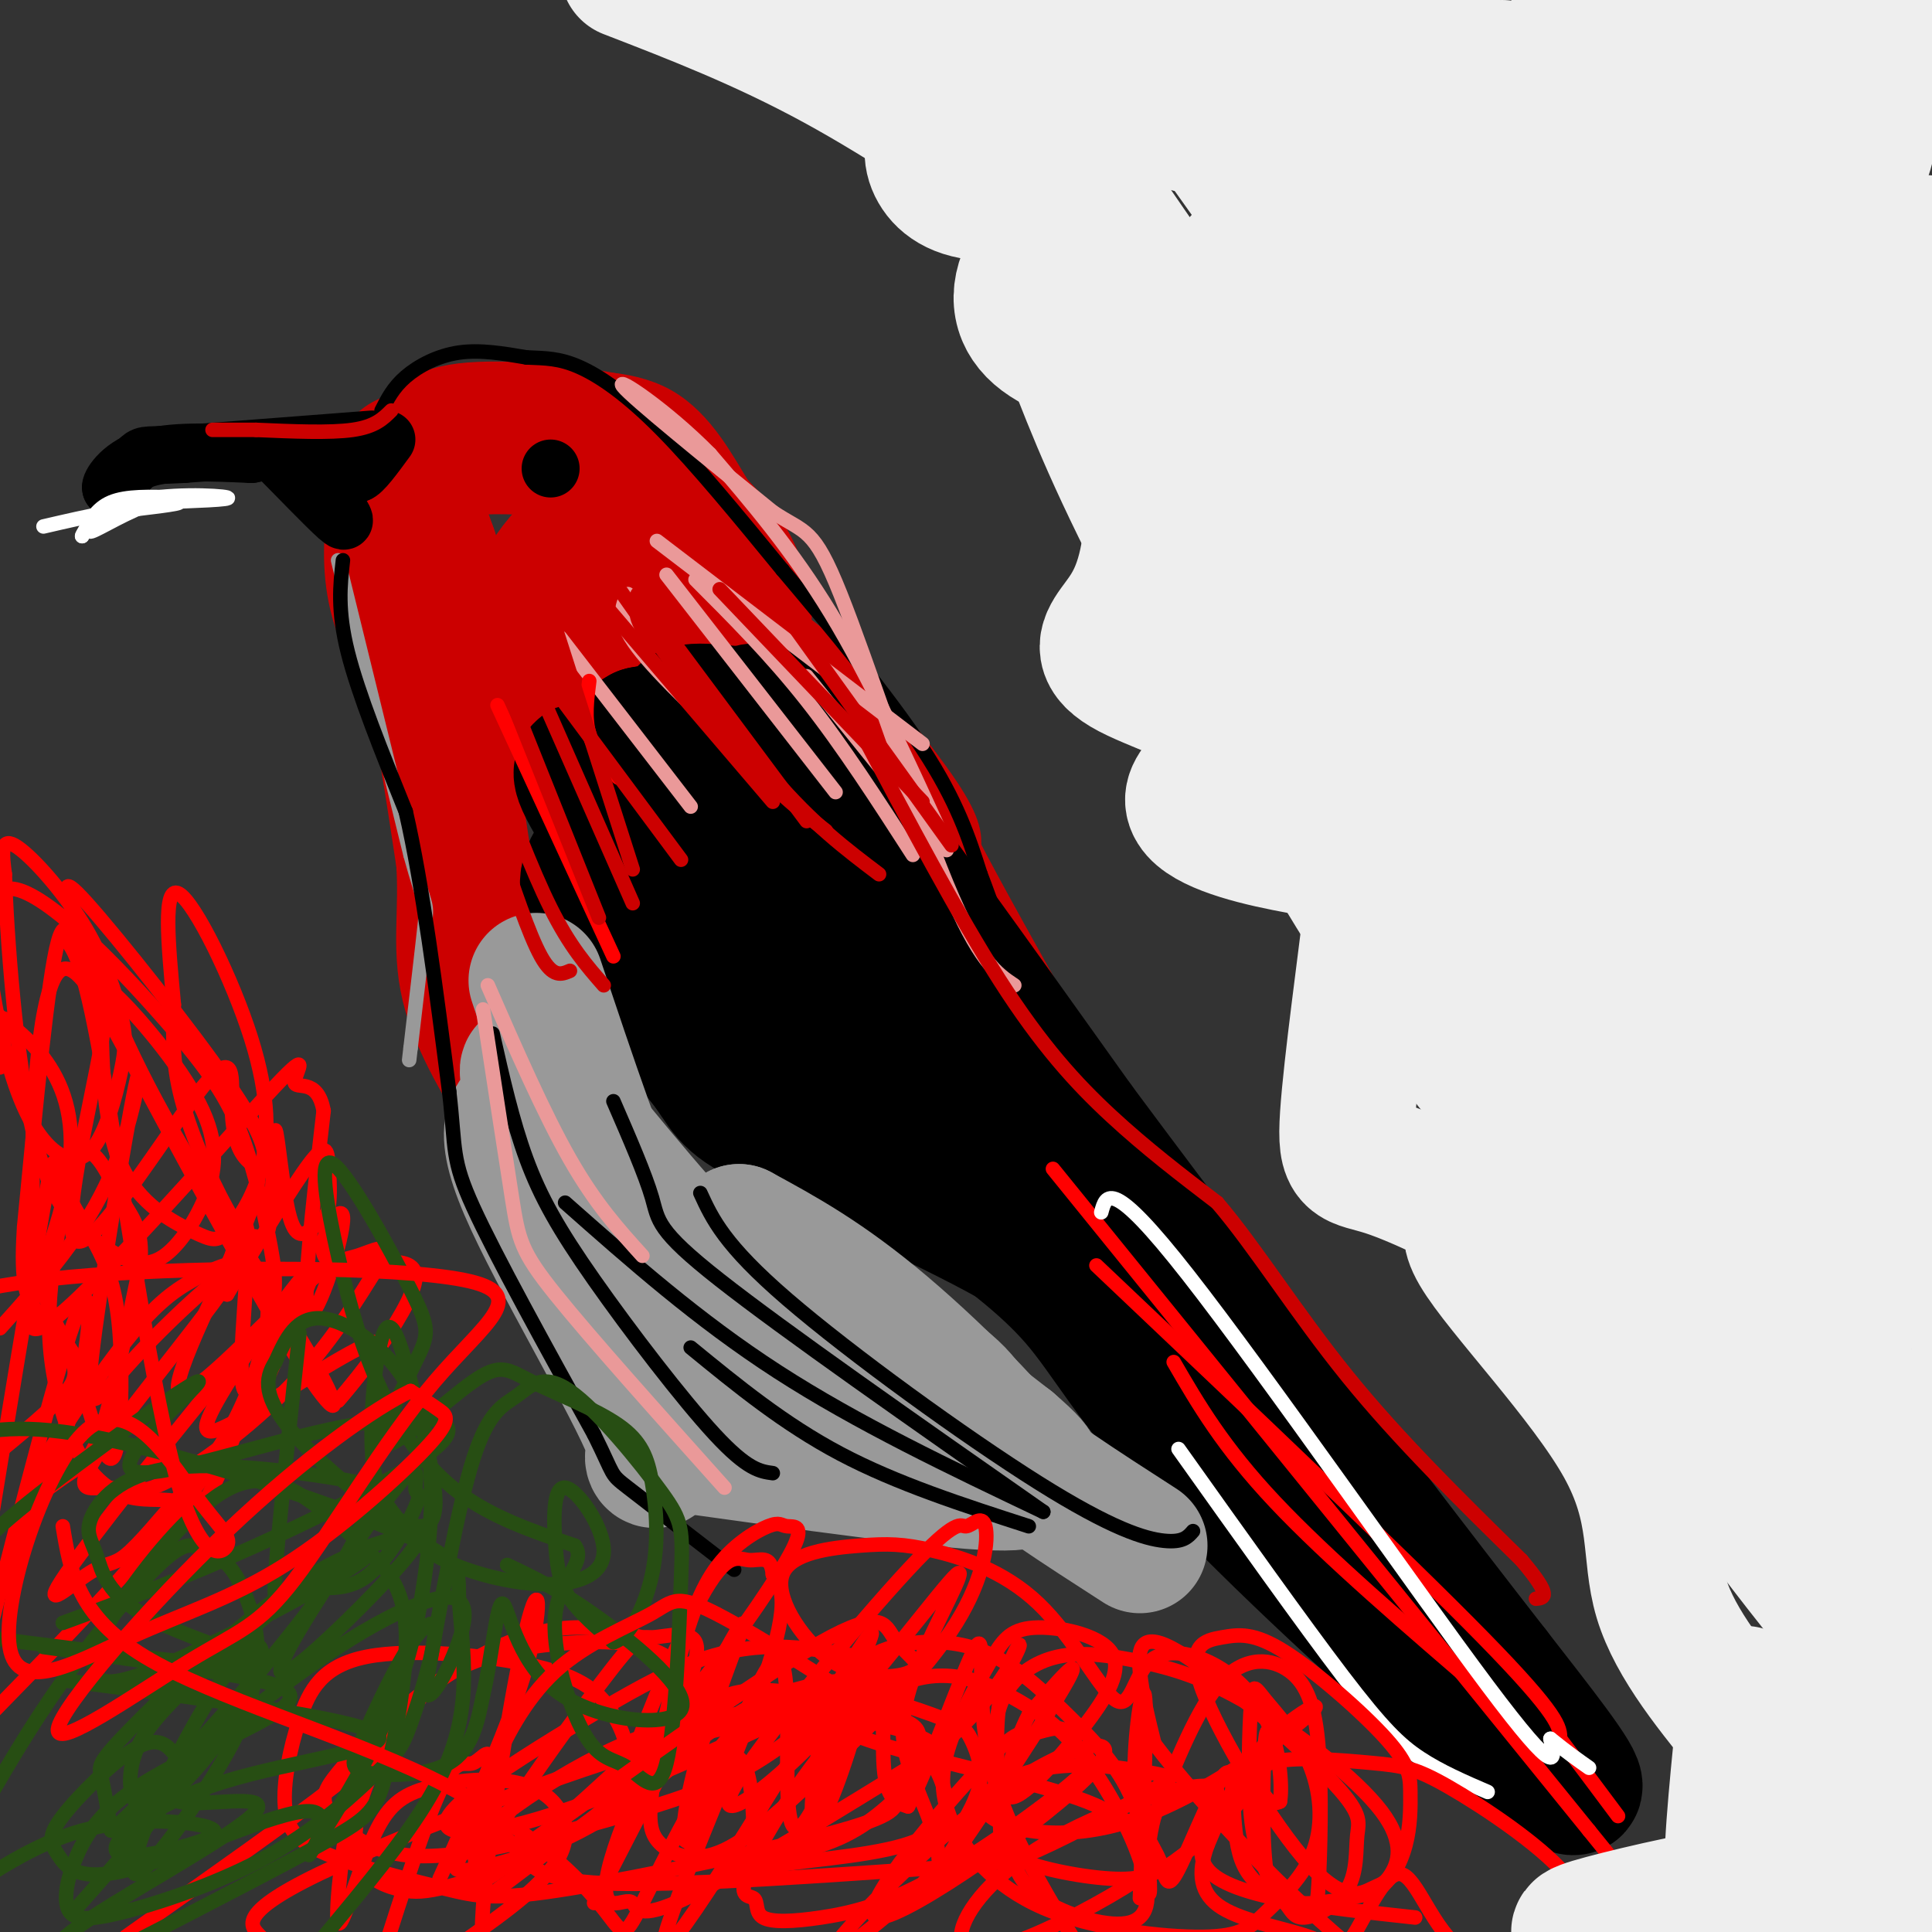
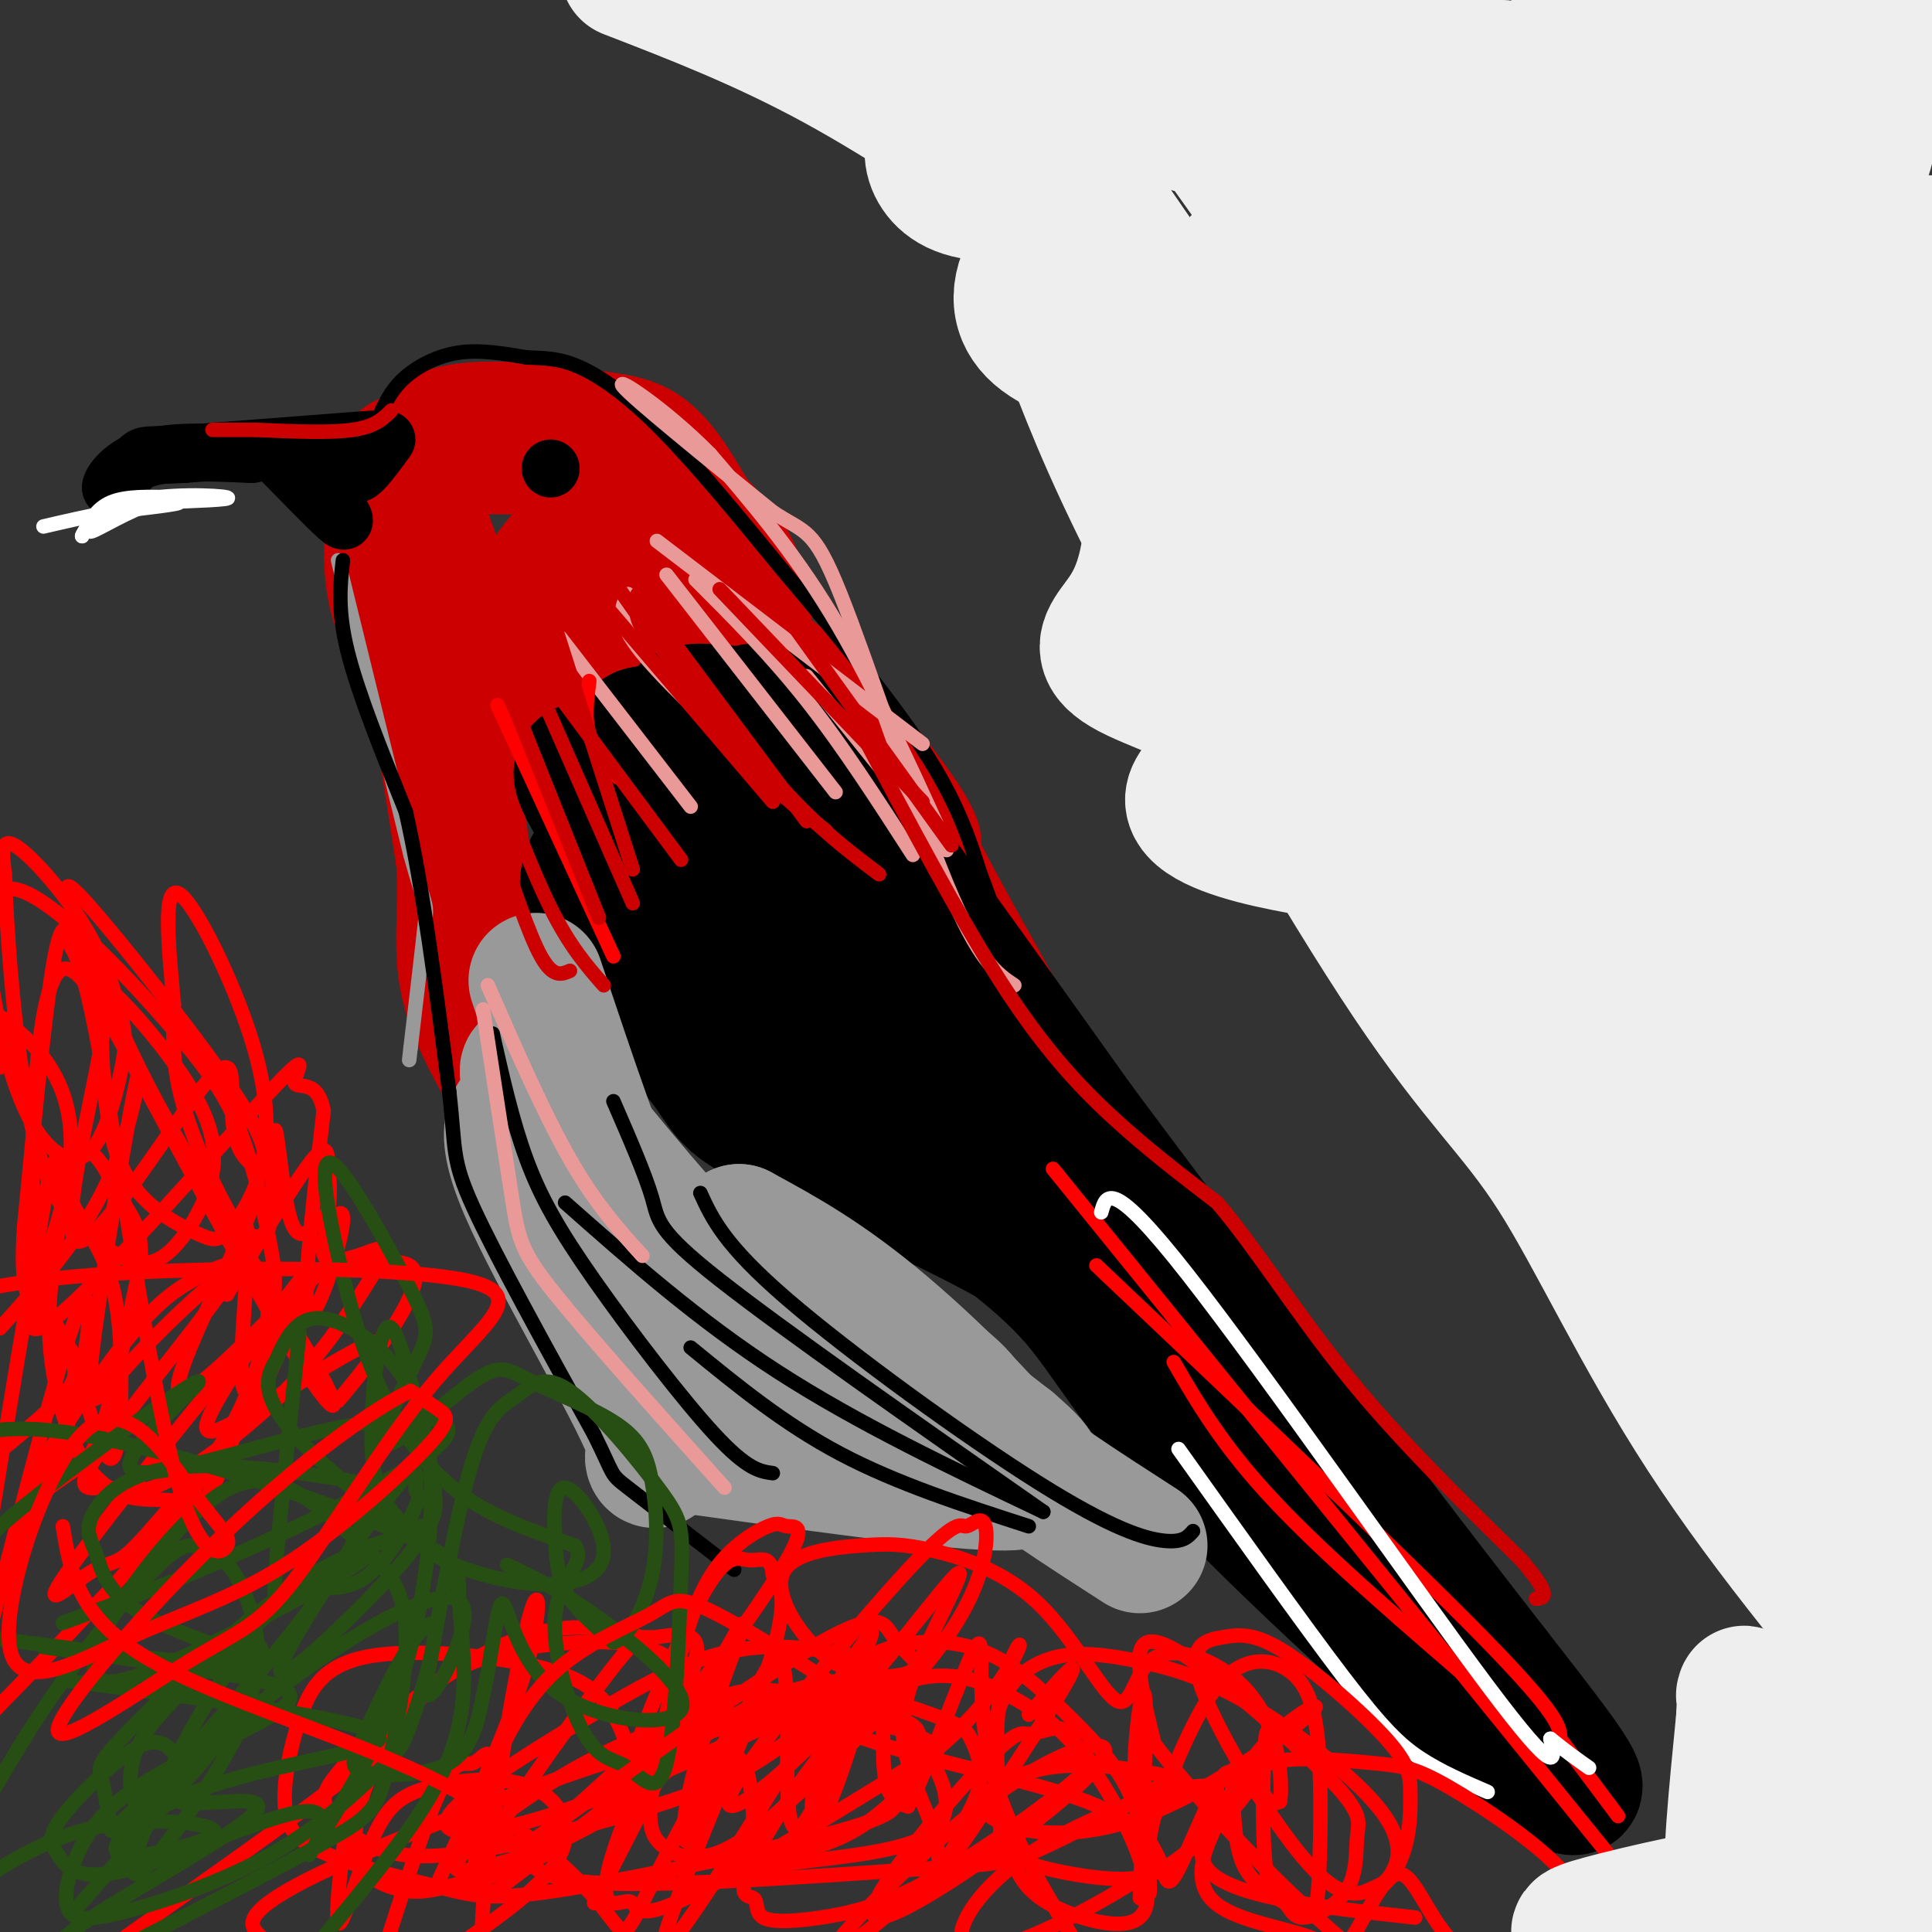
<svg xmlns="http://www.w3.org/2000/svg" viewBox="0 0 400 400" version="1.1">
  <rect x="0" y="0" width="400" height="400" fill="#333333" stroke="none" />
  <g fill="none" stroke="#cc0000" stroke-width="28" stroke-linecap="round" stroke-linejoin="round">
    <path d="M103,143c-1.333,0.417 -2.667,0.833 -5,-4c-2.333,-4.833 -5.667,-14.917 -9,-25" />
    <path d="M89,114c-2.333,-6.500 -3.667,-10.250 -5,-14" />
    <path d="M84,100c0.733,-3.733 5.067,-6.067 11,-7c5.933,-0.933 13.467,-0.467 21,0" />
    <path d="M116,93c9.000,5.167 21.000,18.083 33,31" />
    <path d="M149,124c1.313,1.153 -11.906,-11.464 -21,-13c-9.094,-1.536 -14.064,8.010 -17,13c-2.936,4.990 -3.839,5.426 3,5c6.839,-0.426 21.419,-1.713 36,-3" />
    <path d="M150,126c-2.381,0.202 -26.333,2.208 -36,5c-9.667,2.792 -5.048,6.369 -2,6c3.048,-0.369 4.524,-4.685 6,-9" />
    <path d="M118,128c2.673,-3.708 6.356,-8.478 10,-9c3.644,-0.522 7.250,3.206 9,0c1.750,-3.206 1.643,-13.344 0,-19c-1.643,-5.656 -4.821,-6.828 -8,-8" />
    <path d="M129,92c-7.689,-2.178 -22.911,-3.622 -31,-3c-8.089,0.622 -9.044,3.311 -10,6" />
    <path d="M88,95c-2.821,2.583 -4.875,6.042 -6,11c-1.125,4.958 -1.321,11.417 0,17c1.321,5.583 4.161,10.292 7,15" />
    <path d="M89,138c2.333,9.167 4.667,24.583 7,40" />
    <path d="M96,178c0.733,10.844 -0.933,17.956 1,26c1.933,8.044 7.467,17.022 13,26" />
    <path d="M110,230c4.833,7.667 10.417,13.833 16,20" />
  </g>
  <g fill="none" stroke="#cc0000" stroke-width="12" stroke-linecap="round" stroke-linejoin="round">
    <path d="M146,101c0.917,6.917 1.833,13.833 6,20c4.167,6.167 11.583,11.583 19,17" />
    <path d="M171,138c7.667,8.156 17.333,20.044 22,27c4.667,6.956 4.333,8.978 4,11" />
    <path d="M197,176c4.333,8.500 13.167,24.250 22,40" />
    <path d="M154,121c-5.167,-8.500 -10.333,-17.000 -10,-17c0.333,0.000 6.167,8.500 12,17" />
    <path d="M156,121c3.286,4.845 5.500,8.458 6,7c0.500,-1.458 -0.714,-7.988 -3,-13c-2.286,-5.012 -5.643,-8.506 -9,-12" />
    <path d="M150,103c-3.400,-5.511 -7.400,-13.289 -14,-17c-6.600,-3.711 -15.800,-3.356 -25,-3" />
    <path d="M111,83c-10.422,0.200 -23.978,2.200 -30,5c-6.022,2.800 -4.511,6.400 -3,10" />
    <path d="M78,98c-0.833,3.667 -1.417,7.833 -2,12" />
  </g>
  <g fill="none" stroke="#000000" stroke-width="12" stroke-linecap="round" stroke-linejoin="round">
    <path d="M77,91c0.000,0.000 -39.000,3.000 -39,3" />
    <path d="M38,94c-7.800,0.422 -7.800,-0.022 -9,1c-1.200,1.022 -3.600,3.511 -6,6" />
    <path d="M23,101c-0.356,-0.356 1.756,-4.244 7,-6c5.244,-1.756 13.622,-1.378 22,-1" />
    <path d="M52,94c4.036,-0.679 3.125,-1.875 6,1c2.875,2.875 9.536,9.821 12,12c2.464,2.179 0.732,-0.411 -1,-3" />
    <path d="M69,104c0.956,-3.400 3.844,-10.400 5,-12c1.156,-1.600 0.578,2.200 0,6" />
    <path d="M74,98c1.000,-0.167 3.500,-3.583 6,-7" />
    <path d="M114,97c0.000,0.000 0.000,0.000 0,0" />
  </g>
  <g fill="none" stroke="#000000" stroke-width="28" stroke-linecap="round" stroke-linejoin="round">
    <path d="M139,159c-5.289,6.311 -10.578,12.622 -14,17c-3.422,4.378 -4.978,6.822 -1,14c3.978,7.178 13.489,19.089 23,31" />
    <path d="M147,221c4.488,6.524 4.208,7.333 16,13c11.792,5.667 35.655,16.190 49,24c13.345,7.810 16.173,12.905 19,18" />
    <path d="M231,276c8.822,8.800 21.378,21.800 24,24c2.622,2.200 -4.689,-6.400 -12,-15" />
    <path d="M243,285c-4.820,-5.494 -10.869,-11.730 -12,-15c-1.131,-3.270 2.657,-3.573 -6,-16c-8.657,-12.427 -29.759,-36.979 -42,-54c-12.241,-17.021 -15.620,-26.510 -19,-36" />
    <path d="M164,164c-5.519,-8.337 -9.816,-11.179 -12,-13c-2.184,-1.821 -2.256,-2.622 -6,0c-3.744,2.622 -11.162,8.668 -15,16c-3.838,7.332 -4.097,15.952 0,23c4.097,7.048 12.548,12.524 21,18" />
    <path d="M152,208c7.374,3.979 15.307,4.928 19,6c3.693,1.072 3.144,2.267 4,-5c0.856,-7.267 3.115,-22.995 -4,-35c-7.115,-12.005 -23.604,-20.287 -28,-24c-4.396,-3.713 3.302,-2.856 11,-2" />
    <path d="M154,148c2.644,-1.156 3.756,-3.044 15,11c11.244,14.044 32.622,44.022 54,74" />
    <path d="M223,233c18.333,24.667 37.167,49.333 56,74" />
    <path d="M279,307c14.333,18.833 22.167,28.917 30,39" />
    <path d="M309,346c9.422,12.111 17.978,22.889 17,24c-0.978,1.111 -11.489,-7.444 -22,-16" />
    <path d="M304,354c-14.595,-12.524 -40.083,-35.833 -55,-52c-14.917,-16.167 -19.262,-25.190 -26,-33c-6.738,-7.810 -15.869,-14.405 -25,-21" />
    <path d="M198,248c-7.288,-5.549 -13.008,-8.921 -21,-16c-7.992,-7.079 -18.258,-17.864 -22,-31c-3.742,-13.136 -0.962,-28.624 -1,-37c-0.038,-8.376 -2.895,-9.640 -4,-11c-1.105,-1.360 -0.459,-2.817 -3,-3c-2.541,-0.183 -8.271,0.909 -14,2" />
    <path d="M133,152c-3.762,2.060 -6.167,6.208 -9,7c-2.833,0.792 -6.095,-1.774 -1,7c5.095,8.774 18.548,28.887 32,49" />
    <path d="M155,215c8.167,11.000 12.583,14.000 17,17" />
  </g>
  <g fill="none" stroke="#999999" stroke-width="28" stroke-linecap="round" stroke-linejoin="round">
    <path d="M111,203c6.844,20.444 13.689,40.889 19,52c5.311,11.111 9.089,12.889 17,17c7.911,4.111 19.956,10.556 32,17" />
    <path d="M179,289c13.214,7.512 30.250,17.792 31,15c0.750,-2.792 -14.786,-18.655 -27,-29c-12.214,-10.345 -21.107,-15.173 -30,-20" />
    <path d="M153,255c4.333,4.000 30.167,24.000 56,44" />
    <path d="M209,299c8.917,7.667 3.208,4.833 3,5c-0.208,0.167 5.083,3.333 -6,3c-11.083,-0.333 -38.542,-4.167 -66,-8" />
    <path d="M140,299c-9.774,1.143 -1.208,8.000 -5,-2c-3.792,-10.000 -19.940,-36.857 -26,-51c-6.060,-14.143 -2.030,-15.571 2,-17" />
    <path d="M111,229c-0.992,-5.721 -4.472,-11.523 2,-4c6.472,7.523 22.896,28.372 31,36c8.104,7.628 7.887,2.037 15,4c7.113,1.963 21.557,11.482 36,21" />
    <path d="M195,286c6.711,5.222 5.489,7.778 11,13c5.511,5.222 17.756,13.111 30,21" />
  </g>
  <g fill="none" stroke="#999999" stroke-width="3" stroke-linecap="round" stroke-linejoin="round">
    <path d="M70,116c0.000,0.000 15.000,61.000 15,61" />
    <path d="M85,177c3.133,11.444 3.467,9.556 3,14c-0.467,4.444 -1.733,15.222 -3,26" />
    <path d="M85,217c-0.500,4.333 -0.250,2.167 0,0" />
  </g>
  <g fill="none" stroke="#000000" stroke-width="3" stroke-linecap="round" stroke-linejoin="round">
    <path d="M71,116c-0.583,5.167 -1.167,10.333 1,19c2.167,8.667 7.083,20.833 12,33" />
    <path d="M84,168c3.500,15.167 6.250,36.583 9,58" />
    <path d="M93,226c1.400,12.267 0.400,13.933 5,24c4.600,10.067 14.800,28.533 25,47" />
    <path d="M123,297c4.467,9.000 3.133,8.000 7,11c3.867,3.000 12.933,10.000 22,17" />
    <path d="M102,214c2.048,9.065 4.095,18.131 7,26c2.905,7.869 6.667,14.542 14,25c7.333,10.458 18.238,24.702 25,32c6.762,7.298 9.381,7.649 12,8" />
    <path d="M127,228c3.311,7.622 6.622,15.244 8,20c1.378,4.756 0.822,6.644 14,17c13.178,10.356 40.089,29.178 67,48" />
    <path d="M117,249c13.750,12.167 27.500,24.333 44,35c16.500,10.667 35.750,19.833 55,29" />
    <path d="M145,247c2.464,5.369 4.929,10.738 18,22c13.071,11.262 36.750,28.417 52,38c15.250,9.583 22.071,11.595 26,12c3.929,0.405 4.964,-0.798 6,-2" />
    <path d="M143,279c9.667,7.917 19.333,15.833 31,22c11.667,6.167 25.333,10.583 39,15" />
    <path d="M79,85c1.200,-2.378 2.400,-4.756 5,-7c2.600,-2.244 6.600,-4.356 11,-5c4.400,-0.644 9.200,0.178 14,1" />
    <path d="M109,74c3.940,0.179 6.792,0.125 11,2c4.208,1.875 9.774,5.679 17,13c7.226,7.321 16.113,18.161 25,29" />
    <path d="M162,118c9.800,11.578 21.800,26.022 29,37c7.200,10.978 9.600,18.489 12,26" />
    <path d="M203,181c2.533,6.400 2.867,9.400 9,19c6.133,9.600 18.067,25.800 30,42" />
    <path d="M242,242c5.833,8.667 5.417,9.333 5,10" />
  </g>
  <g fill="none" stroke="#ff0000" stroke-width="3" stroke-linecap="round" stroke-linejoin="round">
    <path d="M227,262c32.000,30.333 64.000,60.667 80,77c16.000,16.333 16.000,18.667 16,21" />
    <path d="M323,360c4.667,6.167 8.333,11.083 12,16" />
    <path d="M218,242c0.000,0.000 111.000,137.000 111,137" />
    <path d="M329,379c18.500,22.833 9.250,11.417 0,0" />
    <path d="M243,282c5.083,8.750 10.167,17.500 21,29c10.833,11.500 27.417,25.750 44,40" />
  </g>
  <g fill="none" stroke="#ffffff" stroke-width="3" stroke-linecap="round" stroke-linejoin="round">
    <path d="M228,251c1.000,-3.711 2.000,-7.422 18,13c16.000,20.422 47.000,64.978 62,85c15.000,20.022 14.000,15.511 13,11" />
    <path d="M321,360c3.500,2.833 5.750,4.417 8,6" />
    <path d="M244,300c12.889,18.111 25.778,36.222 34,47c8.222,10.778 11.778,14.222 16,17c4.222,2.778 9.111,4.889 14,7" />
  </g>
  <g fill="none" stroke="#ea9999" stroke-width="3" stroke-linecap="round" stroke-linejoin="round">
    <path d="M136,112c0.000,0.000 55.000,42.000 55,42" />
    <path d="M138,119c0.000,0.000 35.000,45.000 35,45" />
    <path d="M130,123c-1.250,2.500 -2.500,5.000 2,11c4.500,6.000 14.750,15.500 25,25" />
    <path d="M116,132c0.000,0.000 27.000,35.000 27,35" />
    <path d="M144,120c7.750,7.750 15.500,15.500 23,25c7.500,9.500 14.750,20.750 22,32" />
    <path d="M167,140c0.000,0.000 29.000,36.000 29,36" />
    <path d="M195,173c-7.500,-16.417 -15.000,-32.833 -23,-46c-8.000,-13.167 -16.500,-23.083 -25,-33" />
    <path d="M147,94c-9.267,-9.400 -19.933,-16.400 -18,-14c1.933,2.400 16.467,14.200 31,26" />
    <path d="M160,106c6.821,4.548 8.375,2.917 14,17c5.625,14.083 15.321,43.881 22,60c6.679,16.119 10.339,18.560 14,21" />
    <path d="M100,209c2.311,15.133 4.622,30.267 6,39c1.378,8.733 1.822,11.067 9,20c7.178,8.933 21.089,24.467 35,40" />
    <path d="M101,204c5.833,13.333 11.667,26.667 17,36c5.333,9.333 10.167,14.667 15,20" />
  </g>
  <g fill="none" stroke="#ff0000" stroke-width="3" stroke-linecap="round" stroke-linejoin="round">
    <path d="M103,146c0.000,0.000 24.000,52.000 24,52" />
    <path d="M122,141c-0.500,3.833 -1.000,7.667 0,11c1.000,3.333 3.500,6.167 6,9" />
  </g>
  <g fill="none" stroke="#cc0000" stroke-width="3" stroke-linecap="round" stroke-linejoin="round">
    <path d="M104,140c0.000,0.000 20.000,50.000 20,50" />
    <path d="M115,130c0.000,0.000 16.000,50.000 16,50" />
    <path d="M109,137c0.000,0.000 22.000,50.000 22,50" />
    <path d="M101,156c4.500,12.000 9.000,24.000 13,32c4.000,8.000 7.500,12.000 11,16" />
    <path d="M103,174c3.250,9.750 6.500,19.500 9,24c2.500,4.500 4.250,3.750 6,3" />
    <path d="M115,143c0.000,0.000 26.000,35.000 26,35" />
    <path d="M119,118c0.000,0.000 41.000,48.000 41,48" />
    <path d="M124,116c10.083,14.333 20.167,28.667 28,38c7.833,9.333 13.417,13.667 19,18" />
    <path d="M135,127c0.000,0.000 32.000,43.000 32,43" />
    <path d="M132,123c9.833,14.167 19.667,28.333 28,38c8.333,9.667 15.167,14.833 22,20" />
    <path d="M149,122c0.000,0.000 42.000,44.000 42,44" />
    <path d="M156,118c0.000,0.000 41.000,57.000 41,57" />
    <path d="M178,151c10.178,19.244 20.356,38.489 29,52c8.644,13.511 15.756,21.289 23,28c7.244,6.711 14.622,12.356 22,18" />
    <path d="M252,249c7.822,9.111 16.378,22.889 27,36c10.622,13.111 23.311,25.556 36,38" />
    <path d="M315,323c6.500,7.667 4.750,7.833 3,8" />
    <path d="M81,85c-1.667,1.667 -3.333,3.333 -8,4c-4.667,0.667 -12.333,0.333 -20,0" />
    <path d="M53,89c-4.833,0.000 -6.917,0.000 -9,0" />
  </g>
  <g fill="none" stroke="#ffffff" stroke-width="3" stroke-linecap="round" stroke-linejoin="round">
    <path d="M36,103c-4.917,-0.167 -9.833,-0.333 -13,1c-3.167,1.333 -4.583,4.167 -6,7" />
    <path d="M17,111c-0.036,-0.429 2.875,-5.000 10,-7c7.125,-2.000 18.464,-1.429 20,-1c1.536,0.429 -6.732,0.714 -15,1" />
    <path d="M32,104c-5.400,1.711 -11.400,5.489 -13,6c-1.600,0.511 1.200,-2.244 4,-5" />
    <path d="M23,105c4.356,-1.089 13.244,-1.311 14,-1c0.756,0.311 -6.622,1.156 -14,2" />
    <path d="M23,106c-4.667,0.833 -9.333,1.917 -14,3" />
  </g>
  <g fill="none" stroke="#ff0000" stroke-width="3" stroke-linecap="round" stroke-linejoin="round">
    <path d="M55,241c-0.201,-3.018 -0.401,-6.036 -8,-17c-7.599,-10.964 -22.596,-29.873 -29,-37c-6.404,-7.127 -4.214,-2.472 -1,6c3.214,8.472 7.452,20.760 17,38c9.548,17.240 24.405,39.433 31,51c6.595,11.567 4.927,12.508 -3,0c-7.927,-12.508 -22.115,-38.466 -32,-57c-9.885,-18.534 -15.469,-29.644 -19,-22c-3.531,7.644 -5.009,34.041 -4,50c1.009,15.959 4.504,21.479 8,27" />
    <path d="M15,280c2.896,10.223 6.137,22.280 8,22c1.863,-0.280 2.347,-12.898 2,-22c-0.347,-9.102 -1.526,-14.687 -4,-20c-2.474,-5.313 -6.243,-10.353 -8,-15c-1.757,-4.647 -1.502,-8.899 -4,5c-2.498,13.899 -7.749,45.950 -13,78" />
    <path d="M3,320c5.067,-10.200 10.133,-20.400 13,-32c2.867,-11.600 3.533,-24.600 0,-16c-3.533,8.600 -11.267,38.800 -19,69" />
    <path d="M-1,354c12.834,-13.130 25.668,-26.260 36,-39c10.332,-12.740 18.160,-25.090 21,-31c2.840,-5.910 0.690,-5.381 2,-9c1.310,-3.619 6.080,-11.385 -3,-1c-9.080,10.385 -32.008,38.920 -40,50c-7.992,11.080 -1.046,4.705 3,2c4.046,-2.705 5.194,-1.741 8,-4c2.806,-2.259 7.270,-7.741 11,-12c3.730,-4.259 6.726,-7.293 10,-13c3.274,-5.707 6.826,-14.085 8,-21c1.174,-6.915 -0.028,-12.367 -3,-14c-2.972,-1.633 -7.712,0.553 -12,3c-4.288,2.447 -8.124,5.156 -15,14c-6.876,8.844 -16.791,23.824 -19,29c-2.209,5.176 3.290,0.547 7,-2c3.710,-2.547 5.631,-3.014 8,-10c2.369,-6.986 5.184,-20.493 8,-34" />
    <path d="M29,262c0.724,-7.588 -1.465,-9.558 -4,-14c-2.535,-4.442 -5.414,-11.357 -8,-9c-2.586,2.357 -4.877,13.986 -6,23c-1.123,9.014 -1.077,15.412 0,22c1.077,6.588 3.186,13.365 6,18c2.814,4.635 6.334,7.129 10,8c3.666,0.871 7.479,0.121 10,1c2.521,0.879 3.750,3.389 7,-3c3.250,-6.389 8.520,-21.675 11,-31c2.480,-9.325 2.169,-12.690 1,-19c-1.169,-6.310 -3.195,-15.567 -6,-23c-2.805,-7.433 -6.387,-13.043 -16,-24c-9.613,-10.957 -25.255,-27.261 -32,-27c-6.745,0.261 -4.591,17.088 -2,29c2.591,11.912 5.620,18.910 9,23c3.380,4.090 7.111,5.271 10,2c2.889,-3.271 4.934,-10.995 6,-16c1.066,-5.005 1.152,-7.290 0,-12c-1.152,-4.710 -3.541,-11.845 -8,-19c-4.459,-7.155 -10.988,-14.330 -14,-16c-3.012,-1.670 -2.506,2.165 -2,6" />
    <path d="M1,181c0.352,11.885 2.232,38.596 6,54c3.768,15.404 9.425,19.501 13,22c3.575,2.499 5.070,3.398 7,4c1.930,0.602 4.296,0.905 7,-1c2.704,-1.905 5.745,-6.020 8,-11c2.255,-4.980 3.724,-10.827 0,-19c-3.724,-8.173 -12.639,-18.673 -17,-23c-4.361,-4.327 -4.167,-2.483 -4,5c0.167,7.483 0.307,20.604 4,29c3.693,8.396 10.938,12.067 15,14c4.062,1.933 4.939,2.128 7,0c2.061,-2.128 5.305,-6.581 7,-13c1.695,-6.419 1.841,-14.805 -2,-27c-3.841,-12.195 -11.669,-28.199 -15,-30c-3.331,-1.801 -2.166,10.599 -1,23" />
    <path d="M36,208c-0.240,6.975 -0.339,12.912 2,21c2.339,8.088 7.117,18.328 10,23c2.883,4.672 3.870,3.775 5,4c1.130,0.225 2.401,1.573 3,-4c0.599,-5.573 0.525,-18.068 1,-18c0.475,0.068 1.498,12.699 3,18c1.502,5.301 3.483,3.271 5,2c1.517,-1.271 2.572,-1.784 3,-4c0.428,-2.216 0.231,-6.135 0,-9c-0.231,-2.865 -0.494,-4.676 -4,0c-3.506,4.676 -10.253,15.838 -17,27" />
    <path d="M47,268c-1.602,-0.777 2.894,-16.218 4,-14c1.106,2.218 -1.178,22.095 -1,30c0.178,7.905 2.817,3.837 7,-4c4.183,-7.837 9.908,-19.442 7,-17c-2.908,2.442 -14.450,18.933 -19,27c-4.550,8.067 -2.110,7.710 6,3c8.110,-4.710 21.888,-13.774 26,-15c4.112,-1.226 -1.444,5.387 -7,12" />
    <path d="M70,290c3.715,-4.118 16.501,-20.413 16,-26c-0.501,-5.587 -14.289,-0.467 -18,-3c-3.711,-2.533 2.655,-12.721 3,-9c0.345,3.721 -5.330,21.349 -7,20c-1.670,-1.349 0.665,-21.674 3,-42" />
    <path d="M67,230c-1.275,-7.193 -5.962,-4.177 -6,-6c-0.038,-1.823 4.573,-8.486 -6,3c-10.573,11.486 -36.329,41.120 -45,47c-8.671,5.880 -0.258,-11.994 3,-25c3.258,-13.006 1.359,-21.145 -2,-27c-3.359,-5.855 -8.180,-9.428 -13,-13" />
    <path d="M0,275c8.868,-9.844 17.735,-19.688 23,-32c5.265,-12.312 6.926,-27.093 5,-18c-1.926,9.093 -7.441,42.058 -9,56c-1.559,13.942 0.838,8.861 9,0c8.162,-8.861 22.090,-21.501 20,-17c-2.090,4.501 -20.198,26.142 -27,36c-6.802,9.858 -2.297,7.931 1,8c3.297,0.069 5.388,2.134 12,-1c6.612,-3.134 17.746,-11.467 26,-20c8.254,-8.533 13.627,-17.267 19,-26" />
    <path d="M79,261c2.146,-4.270 -1.991,-1.943 -5,-1c-3.009,0.943 -4.892,0.504 -13,8c-8.108,7.496 -22.440,22.929 -24,20c-1.560,-2.929 9.654,-24.219 14,-35c4.346,-10.781 1.824,-11.054 0,-13c-1.824,-1.946 -2.952,-5.564 -3,-11c-0.048,-5.436 0.983,-12.689 -6,-4c-6.983,8.689 -21.979,33.320 -26,32c-4.021,-1.320 2.932,-28.591 5,-41c2.068,-12.409 -0.751,-9.956 -3,-14c-2.249,-4.044 -3.928,-14.584 -6,-7c-2.072,7.584 -4.536,33.292 -7,59" />
    <path d="M5,254c-0.831,12.691 0.592,14.917 3,18c2.408,3.083 5.802,7.022 7,10c1.198,2.978 0.199,4.994 -4,9c-4.199,4.006 -11.600,10.003 -19,16" />
    <path d="M133,339c-4.864,-1.140 -9.727,-2.280 -15,-2c-5.273,0.280 -10.955,1.981 -17,5c-6.045,3.019 -12.454,7.358 -18,12c-5.546,4.642 -10.228,9.588 -13,13c-2.772,3.412 -3.634,5.289 -2,8c1.634,2.711 5.764,6.257 11,8c5.236,1.743 11.577,1.685 21,0c9.423,-1.685 21.926,-4.996 32,-8c10.074,-3.004 17.718,-5.702 26,-11c8.282,-5.298 17.202,-13.195 21,-17c3.798,-3.805 2.474,-3.518 -1,-4c-3.474,-0.482 -9.100,-1.732 -15,-2c-5.900,-0.268 -12.076,0.445 -19,3c-6.924,2.555 -14.596,6.951 -23,12c-8.404,5.049 -17.539,10.752 -23,15c-5.461,4.248 -7.249,7.043 -4,8c3.249,0.957 11.533,0.077 28,-6c16.467,-6.077 41.115,-17.351 49,-22c7.885,-4.649 -0.992,-2.675 -7,-1c-6.008,1.675 -9.145,3.050 -19,10c-9.855,6.950 -26.427,19.475 -43,32" />
    <path d="M102,392c-6.761,-0.635 -2.163,-18.222 -1,-25c1.163,-6.778 -1.110,-2.748 -3,-2c-1.890,0.748 -3.397,-1.786 -7,6c-3.603,7.786 -9.301,25.893 -15,44" />
    <path d="M91,389c7.310,-16.042 14.619,-32.083 18,-44c3.381,-11.917 2.833,-19.708 0,-8c-2.833,11.708 -7.952,42.917 -9,58c-1.048,15.083 1.976,14.042 5,13" />
    <path d="M123,394c13.431,-26.078 26.861,-52.157 30,-57c3.139,-4.843 -4.015,11.548 -8,25c-3.985,13.452 -4.803,23.964 -1,17c3.803,-6.964 12.227,-31.405 16,-35c3.773,-3.595 2.895,13.655 3,24c0.105,10.345 1.193,13.783 5,7c3.807,-6.783 10.333,-23.788 13,-26c2.667,-2.212 1.476,10.368 2,17c0.524,6.632 2.762,7.316 5,8" />
    <path d="M188,374c4.024,-7.131 11.583,-28.958 14,-33c2.417,-4.042 -0.310,9.702 3,24c3.310,14.298 12.655,29.149 22,44" />
    <path d="M236,393c0.790,-19.517 1.580,-39.034 1,-42c-0.580,-2.966 -2.531,10.618 -2,19c0.531,8.382 3.543,11.561 5,15c1.457,3.439 1.360,7.137 4,2c2.640,-5.137 8.017,-19.109 10,-20c1.983,-0.891 0.572,11.300 3,18c2.428,6.700 8.693,7.908 12,9c3.307,1.092 3.654,2.066 4,-4c0.346,-6.066 0.691,-19.172 0,-28c-0.691,-8.828 -2.417,-13.377 -6,-16c-3.583,-2.623 -9.024,-3.321 -14,2c-4.976,5.321 -9.488,16.660 -14,28" />
    <path d="M239,376c-2.367,8.808 -1.283,16.828 -1,16c0.283,-0.828 -0.234,-10.503 -3,-18c-2.766,-7.497 -7.782,-12.815 -13,-18c-5.218,-5.185 -10.637,-10.237 -16,-13c-5.363,-2.763 -10.669,-3.238 -15,-3c-4.331,0.238 -7.688,1.188 -11,3c-3.312,1.812 -6.580,4.486 -9,13c-2.420,8.514 -3.993,22.868 -2,22c1.993,-0.868 7.553,-16.960 9,-24c1.447,-7.040 -1.220,-5.030 0,-9c1.220,-3.970 6.327,-13.920 -3,1c-9.327,14.920 -33.088,54.709 -37,57c-3.912,2.291 12.025,-32.917 19,-52c6.975,-19.083 4.987,-22.042 3,-25" />
    <path d="M160,326c-0.351,-4.367 -2.729,-2.784 -5,-3c-2.271,-0.216 -4.434,-2.230 -10,8c-5.566,10.230 -14.536,32.706 -16,39c-1.464,6.294 4.579,-3.593 9,-12c4.421,-8.407 7.219,-15.335 6,-18c-1.219,-2.665 -6.456,-1.069 -9,-1c-2.544,0.069 -2.393,-1.391 -11,10c-8.607,11.391 -25.970,35.632 -26,40c-0.030,4.368 17.272,-11.136 28,-21c10.728,-9.864 14.882,-14.088 21,-22c6.118,-7.912 14.200,-19.511 17,-25c2.800,-5.489 0.319,-4.869 -1,-5c-1.319,-0.131 -1.475,-1.012 -4,0c-2.525,1.012 -7.419,3.917 -11,9c-3.581,5.083 -5.849,12.346 -8,21c-2.151,8.654 -4.185,18.701 -5,25c-0.815,6.299 -0.412,8.850 2,11c2.412,2.150 6.832,3.900 13,1c6.168,-2.900 14.084,-10.450 22,-18" />
    <path d="M172,365c8.870,-8.126 20.046,-19.439 26,-29c5.954,-9.561 6.686,-17.368 6,-20c-0.686,-2.632 -2.791,-0.090 -4,0c-1.209,0.090 -1.522,-2.272 -12,9c-10.478,11.272 -31.122,36.179 -36,45c-4.878,8.821 6.009,1.556 18,-11c11.991,-12.556 25.085,-30.402 28,-33c2.915,-2.598 -4.351,10.052 -8,19c-3.649,8.948 -3.682,14.193 -2,20c1.682,5.807 5.080,12.175 6,17c0.920,4.825 -0.637,8.107 5,0c5.637,-8.107 18.468,-27.602 22,-34c3.532,-6.398 -2.234,0.301 -8,7" />
-     <path d="M213,355c-2.895,5.549 -6.132,15.921 -4,17c2.132,1.079 9.634,-7.135 15,-14c5.366,-6.865 8.597,-12.381 6,-16c-2.597,-3.619 -11.023,-5.340 -16,-5c-4.977,0.340 -6.506,2.742 -9,7c-2.494,4.258 -5.951,10.371 -8,16c-2.049,5.629 -2.688,10.774 0,17c2.688,6.226 8.703,13.533 19,18c10.297,4.467 24.875,6.096 33,6c8.125,-0.096 9.796,-1.915 13,-5c3.204,-3.085 7.941,-7.435 10,-13c2.059,-5.565 1.439,-12.346 -1,-18c-2.439,-5.654 -6.699,-10.182 -9,-13c-2.301,-2.818 -2.644,-3.926 -3,1c-0.356,4.926 -0.724,15.887 0,23c0.724,7.113 2.541,10.376 4,13c1.459,2.624 2.560,4.607 6,5c3.440,0.393 9.220,-0.803 15,-2" />
    <path d="M284,392c3.843,-2.011 5.951,-6.039 7,-10c1.049,-3.961 1.039,-7.853 1,-11c-0.039,-3.147 -0.108,-5.547 -5,-11c-4.892,-5.453 -14.608,-13.959 -21,-18c-6.392,-4.041 -9.460,-3.619 -13,-3c-3.540,0.619 -7.551,1.433 -4,11c3.551,9.567 14.662,27.887 22,36c7.338,8.113 10.901,6.017 13,5c2.099,-1.017 2.734,-0.957 4,-3c1.266,-2.043 3.163,-6.189 -2,-13c-5.163,-6.811 -17.385,-16.288 -27,-22c-9.615,-5.712 -16.621,-7.659 -23,-9c-6.379,-1.341 -12.129,-2.076 -17,-1c-4.871,1.076 -8.861,3.964 -11,8c-2.139,4.036 -2.427,9.221 -2,15c0.427,5.779 1.570,12.153 3,17c1.430,4.847 3.145,8.169 8,11c4.855,2.831 12.848,5.171 17,4c4.152,-1.171 4.464,-5.854 2,-13c-2.464,-7.146 -7.704,-16.756 -13,-23c-5.296,-6.244 -10.648,-9.122 -16,-12" />
    <path d="M207,350c-6.846,-3.293 -15.962,-5.524 -26,2c-10.038,7.524 -20.997,24.804 -25,33c-4.003,8.196 -1.051,7.310 0,8c1.051,0.690 0.202,2.957 2,4c1.798,1.043 6.242,0.862 12,0c5.758,-0.862 12.829,-2.403 23,-8c10.171,-5.597 23.442,-15.248 29,-20c5.558,-4.752 3.403,-4.603 2,-6c-1.403,-1.397 -2.053,-4.340 -4,-5c-1.947,-0.660 -5.191,0.964 -7,1c-1.809,0.036 -2.183,-1.516 -11,8c-8.817,9.516 -26.076,30.099 -20,30c6.076,-0.099 35.487,-20.880 44,-30c8.513,-9.120 -3.873,-6.579 -19,4c-15.127,10.579 -32.996,29.194 -35,33c-2.004,3.806 11.856,-7.198 19,-14c7.144,-6.802 7.572,-9.401 8,-12" />
    <path d="M199,378c2.235,-3.684 3.821,-6.894 4,-10c0.179,-3.106 -1.051,-6.108 -2,-8c-0.949,-1.892 -1.618,-2.673 -8,-5c-6.382,-2.327 -18.478,-6.201 -28,-4c-9.522,2.201 -16.469,10.478 -20,17c-3.531,6.522 -3.645,11.288 -2,14c1.645,2.712 5.050,3.370 11,3c5.950,-0.370 14.446,-1.769 21,-5c6.554,-3.231 11.166,-8.294 15,-12c3.834,-3.706 6.889,-6.056 -1,-9c-7.889,-2.944 -26.723,-6.482 -44,-3c-17.277,3.482 -32.997,13.983 -41,20c-8.003,6.017 -8.290,7.549 -9,9c-0.710,1.451 -1.842,2.821 3,2c4.842,-0.821 15.657,-3.834 26,-10c10.343,-6.166 20.215,-15.486 24,-20c3.785,-4.514 1.484,-4.220 -1,-6c-2.484,-1.780 -5.150,-5.632 -9,-8c-3.850,-2.368 -8.883,-3.253 -17,-3c-8.117,0.253 -19.319,1.644 -27,6c-7.681,4.356 -11.840,11.678 -16,19" />
    <path d="M78,365c-3.771,6.832 -5.200,14.412 -4,19c1.200,4.588 5.028,6.184 8,7c2.972,0.816 5.087,0.852 9,0c3.913,-0.852 9.624,-2.591 17,-6c7.376,-3.409 16.417,-8.488 20,-14c3.583,-5.512 1.709,-11.457 -1,-16c-2.709,-4.543 -6.254,-7.684 -16,-10c-9.746,-2.316 -25.693,-3.806 -35,-2c-9.307,1.806 -11.975,6.907 -14,13c-2.025,6.093 -3.409,13.176 -3,18c0.409,4.824 2.609,7.388 9,10c6.391,2.612 16.972,5.273 24,7c7.028,1.727 10.505,2.520 26,0c15.495,-2.520 43.010,-8.352 56,-12c12.990,-3.648 11.456,-5.110 12,-8c0.544,-2.890 3.167,-7.206 4,-10c0.833,-2.794 -0.125,-4.065 -6,-6c-5.875,-1.935 -16.667,-4.534 -24,-5c-7.333,-0.466 -11.208,1.201 -15,4c-3.792,2.799 -7.500,6.730 -11,13c-3.500,6.270 -6.791,14.879 -8,20c-1.209,5.121 -0.334,6.754 1,7c1.334,0.246 3.128,-0.895 4,0c0.872,0.895 0.820,3.827 11,-1c10.180,-4.827 30.590,-17.414 51,-30" />
    <path d="M193,363c12.212,-9.956 17.243,-19.846 18,-22c0.757,-2.154 -2.758,3.426 -4,11c-1.242,7.574 -0.209,17.140 0,23c0.209,5.860 -0.406,8.014 4,10c4.406,1.986 13.832,3.804 20,4c6.168,0.196 9.078,-1.230 14,-5c4.922,-3.770 11.857,-9.885 15,-16c3.143,-6.115 2.492,-12.229 2,-8c-0.492,4.229 -0.827,18.803 0,26c0.827,7.197 2.816,7.017 4,8c1.184,0.983 1.561,3.128 4,3c2.439,-0.128 6.938,-2.530 9,-6c2.062,-3.470 1.685,-8.007 2,-11c0.315,-2.993 1.322,-4.441 -6,-12c-7.322,-7.559 -22.971,-21.227 -31,-26c-8.029,-4.773 -8.437,-0.649 -8,4c0.437,4.649 1.718,9.825 3,15" />
    <path d="M239,361c8.600,11.489 28.600,32.711 43,44c14.400,11.289 23.200,12.644 32,14" />
    <path d="M293,397c-19.194,-2.085 -38.389,-4.169 -43,-10c-4.611,-5.831 5.361,-15.408 1,-17c-4.361,-1.592 -23.056,4.803 -35,12c-11.944,7.197 -17.136,15.197 -17,19c0.136,3.803 5.601,3.411 14,0c8.399,-3.411 19.731,-9.840 24,-13c4.269,-3.160 1.473,-3.051 0,-5c-1.473,-1.949 -1.623,-5.958 -12,-10c-10.377,-4.042 -30.979,-8.119 -43,-12c-12.021,-3.881 -15.459,-7.566 -37,-2c-21.541,5.566 -61.184,20.383 -79,29c-17.816,8.617 -13.805,11.033 -12,13c1.805,1.967 1.402,3.483 1,5" />
    <path d="M96,402c8.577,-6.061 17.153,-12.121 20,-18c2.847,-5.879 -0.036,-11.575 -6,-14c-5.964,-2.425 -15.010,-1.579 -21,0c-5.990,1.579 -8.923,3.890 -12,11c-3.077,7.110 -6.299,19.019 -7,17c-0.701,-2.019 1.119,-17.967 3,-26c1.881,-8.033 3.823,-8.152 -4,-2c-7.823,6.152 -25.412,18.576 -43,31" />
  </g>
  <g fill="none" stroke="#274e13" stroke-width="3" stroke-linecap="round" stroke-linejoin="round">
    <path d="M62,276c-2.232,20.850 -4.464,41.700 -5,50c-0.536,8.300 0.624,4.048 4,3c3.376,-1.048 8.969,1.106 14,-2c5.031,-3.106 9.502,-11.472 11,-15c1.498,-3.528 0.025,-2.217 0,-4c-0.025,-1.783 1.400,-6.661 -4,0c-5.400,6.661 -17.623,24.860 -22,33c-4.377,8.140 -0.908,6.220 6,0c6.908,-6.220 17.255,-16.739 20,-21c2.745,-4.261 -2.113,-2.265 -6,-1c-3.887,1.265 -6.804,1.797 -14,7c-7.196,5.203 -18.671,15.075 -26,22c-7.329,6.925 -10.512,10.903 -12,15c-1.488,4.097 -1.282,8.313 0,10c1.282,1.687 3.641,0.843 6,0" />
    <path d="M34,373c4.530,-3.859 12.854,-13.506 17,-21c4.146,-7.494 4.115,-12.835 1,-11c-3.115,1.835 -9.314,10.844 -15,22c-5.686,11.156 -10.858,24.457 -9,25c1.858,0.543 10.745,-11.673 16,-20c5.255,-8.327 6.877,-12.764 8,-17c1.123,-4.236 1.746,-8.269 1,-13c-0.746,-4.731 -2.863,-10.160 -5,-13c-2.137,-2.840 -4.294,-3.091 -6,-4c-1.706,-0.909 -2.959,-2.475 -8,2c-5.041,4.475 -13.869,14.993 -21,25c-7.131,10.007 -12.566,19.504 -18,29" />
    <path d="M15,396c8.214,-9.255 16.428,-18.511 20,-24c3.572,-5.489 2.502,-7.213 1,-9c-1.502,-1.787 -3.438,-3.638 -8,-1c-4.562,2.638 -11.751,9.764 -15,14c-3.249,4.236 -2.557,5.581 -1,8c1.557,2.419 3.978,5.912 15,3c11.022,-2.912 30.643,-12.230 37,-12c6.357,0.230 -0.552,10.008 0,9c0.552,-1.008 8.565,-12.800 14,-24c5.435,-11.200 8.292,-21.806 10,-34c1.708,-12.194 2.268,-25.975 -2,-36c-4.268,-10.025 -13.362,-16.293 -19,-17c-5.638,-0.707 -7.819,4.146 -10,9" />
    <path d="M57,282c-2.193,3.387 -2.676,7.355 4,15c6.676,7.645 20.510,18.967 26,19c5.490,0.033 2.636,-11.225 0,-22c-2.636,-10.775 -5.055,-21.069 -7,-19c-1.945,2.069 -3.415,16.502 -3,25c0.415,8.498 2.717,11.063 5,14c2.283,2.937 4.548,6.246 10,9c5.452,2.754 14.092,4.953 21,5c6.908,0.047 12.083,-2.059 12,-7c-0.083,-4.941 -5.424,-12.716 -8,-13c-2.576,-0.284 -2.386,6.924 -2,12c0.386,5.076 0.967,8.022 3,11c2.033,2.978 5.516,5.989 9,9" />
    <path d="M127,340c3.161,-0.787 6.563,-7.254 8,-14c1.437,-6.746 0.908,-13.771 0,-19c-0.908,-5.229 -2.195,-8.660 -7,-12c-4.805,-3.340 -13.129,-6.587 -18,-9c-4.871,-2.413 -6.289,-3.990 -12,0c-5.711,3.990 -15.714,13.546 -18,13c-2.286,-0.546 3.144,-11.196 6,-17c2.856,-5.804 3.139,-6.762 -1,-15c-4.139,-8.238 -12.700,-23.757 -16,-26c-3.300,-2.243 -1.338,8.791 1,19c2.338,10.209 5.053,19.595 9,28c3.947,8.405 9.128,15.830 16,21c6.872,5.170 15.436,8.085 24,11" />
    <path d="M119,320c2.558,3.433 -3.049,6.516 -4,14c-0.951,7.484 2.752,19.369 6,25c3.248,5.631 6.041,5.006 9,7c2.959,1.994 6.084,6.606 8,-1c1.916,-7.606 2.625,-27.430 3,-38c0.375,-10.570 0.418,-11.885 -4,-18c-4.418,-6.115 -13.298,-17.031 -19,-21c-5.702,-3.969 -8.228,-0.992 -11,1c-2.772,1.992 -5.792,2.998 -9,13c-3.208,10.002 -6.604,29.001 -10,48" />
    <path d="M88,350c0.565,4.618 6.977,-7.836 8,-14c1.023,-6.164 -3.342,-6.040 -9,-4c-5.658,2.040 -12.607,5.994 -20,11c-7.393,5.006 -15.230,11.065 -22,17c-6.770,5.935 -12.475,11.745 -8,13c4.475,1.255 19.128,-2.047 16,2c-3.128,4.047 -24.037,15.442 -34,22c-9.963,6.558 -8.982,8.279 -8,10" />
    <path d="M67,401c8.466,-10.164 16.932,-20.327 22,-29c5.068,-8.673 6.736,-15.854 7,-23c0.264,-7.146 -0.878,-14.256 -1,-19c-0.122,-4.744 0.775,-7.124 -13,-13c-13.775,-5.876 -42.221,-15.250 -60,-19c-17.779,-3.750 -24.889,-1.875 -32,0" />
    <path d="M14,348c29.902,3.942 59.803,7.884 64,11c4.197,3.116 -17.311,5.406 -32,10c-14.689,4.594 -22.557,11.494 -22,14c0.557,2.506 9.541,0.620 15,-1c5.459,-1.620 7.393,-2.975 3,-4c-4.393,-1.025 -15.112,-1.722 -25,1c-9.888,2.722 -18.944,8.861 -28,15" />
    <path d="M28,402c15.712,-8.091 31.424,-16.182 40,-21c8.576,-4.818 10.016,-6.364 12,-14c1.984,-7.636 4.513,-21.361 4,-30c-0.513,-8.639 -4.068,-12.191 -8,-16c-3.932,-3.809 -8.240,-7.875 -13,-11c-4.760,-3.125 -9.971,-5.311 -17,-1c-7.029,4.311 -15.876,15.117 -21,23c-5.124,7.883 -6.526,12.844 -5,15c1.526,2.156 5.980,1.509 18,-4c12.020,-5.509 31.605,-15.879 37,-20c5.395,-4.121 -3.399,-1.991 -15,6c-11.601,7.991 -26.008,21.844 -33,29c-6.992,7.156 -6.569,7.616 -6,10c0.569,2.384 1.285,6.692 2,11" />
    <path d="M23,379c9.170,-7.655 31.096,-32.292 42,-47c10.904,-14.708 10.787,-19.487 11,-22c0.213,-2.513 0.755,-2.758 -7,-4c-7.755,-1.242 -23.809,-3.479 -34,-2c-10.191,1.479 -14.521,6.675 -16,10c-1.479,3.325 -0.108,4.778 1,8c1.108,3.222 1.952,8.214 11,13c9.048,4.786 26.299,9.368 22,10c-4.299,0.632 -30.150,-2.684 -56,-6" />
    <path d="M13,336c12.143,-4.448 24.286,-8.897 40,-16c15.714,-7.103 34.997,-16.861 39,-22c4.003,-5.139 -7.276,-5.659 -24,-2c-16.724,3.659 -38.895,11.496 -41,8c-2.105,-3.496 15.856,-18.326 14,-18c-1.856,0.326 -23.530,15.807 -35,25c-11.470,9.193 -12.735,12.096 -14,15" />
    <path d="M9,341c15.144,2.099 30.288,4.197 40,6c9.712,1.803 13.991,3.310 9,7c-4.991,3.690 -19.252,9.562 -28,15c-8.748,5.438 -11.981,10.443 -14,15c-2.019,4.557 -2.823,8.668 -2,11c0.823,2.332 3.273,2.887 11,1c7.727,-1.887 20.732,-6.215 31,-12c10.268,-5.785 17.800,-13.027 22,-17c4.200,-3.973 5.069,-4.676 7,-10c1.931,-5.324 4.925,-15.270 5,-19c0.075,-3.730 -2.770,-1.245 -6,4c-3.230,5.245 -6.845,13.251 -9,18c-2.155,4.749 -2.849,6.240 1,7c3.849,0.760 12.243,0.789 17,-2c4.757,-2.789 5.879,-8.394 7,-14" />
    <path d="M100,351c1.800,-7.425 2.800,-18.987 4,-19c1.200,-0.013 2.600,11.522 11,18c8.400,6.478 23.800,7.898 26,4c2.200,-3.898 -8.800,-13.114 -17,-19c-8.200,-5.886 -13.600,-8.443 -19,-11" />
  </g>
  <g fill="none" stroke="#ff0000" stroke-width="3" stroke-linecap="round" stroke-linejoin="round">
    <path d="M13,194c2.037,1.996 4.075,3.993 8,26c3.925,22.007 9.738,64.025 15,84c5.262,19.975 9.974,17.907 11,16c1.026,-1.907 -1.635,-3.655 -7,-11c-5.365,-7.345 -13.436,-20.289 -22,-13c-8.564,7.289 -17.622,34.810 -16,45c1.622,10.190 13.924,3.048 25,-2c11.076,-5.048 20.928,-8.003 32,-15c11.072,-6.997 23.366,-18.038 29,-24c5.634,-5.962 4.610,-6.846 3,-8c-1.610,-1.154 -3.805,-2.577 -6,-4" />
    <path d="M85,288c-7.041,3.266 -21.645,13.432 -38,29c-16.355,15.568 -34.462,36.539 -35,41c-0.538,4.461 16.492,-7.589 27,-14c10.508,-6.411 14.495,-7.185 22,-17c7.505,-9.815 18.527,-28.672 29,-41c10.473,-12.328 20.397,-18.127 6,-21c-14.397,-2.873 -53.113,-2.821 -77,-1c-23.887,1.821 -32.943,5.410 -42,9" />
    <path d="M0,221c0.667,-4.667 1.333,-9.333 1,-10c-0.333,-0.667 -1.667,2.667 -3,6" />
    <path d="M13,316c1.528,9.294 3.057,18.588 17,27c13.943,8.412 40.301,15.941 59,25c18.699,9.059 29.738,19.648 35,26c5.262,6.352 4.745,8.468 9,0c4.255,-8.468 13.281,-27.518 18,-30c4.719,-2.482 5.132,11.606 5,18c-0.132,6.394 -0.809,5.095 6,4c6.809,-1.095 21.102,-1.987 28,-5c6.898,-3.013 6.399,-8.147 5,-12c-1.399,-3.853 -3.700,-6.427 -6,-9" />
    <path d="M189,360c-9.123,-6.876 -28.930,-19.567 -39,-25c-10.070,-5.433 -10.404,-3.608 -15,-1c-4.596,2.608 -13.456,5.999 -20,12c-6.544,6.001 -10.773,14.613 -13,20c-2.227,5.387 -2.452,7.548 -1,10c1.452,2.452 4.579,5.193 7,8c2.421,2.807 4.135,5.679 20,6c15.865,0.321 45.883,-1.911 62,-3c16.117,-1.089 18.335,-1.037 25,-4c6.665,-2.963 17.776,-8.943 23,-12c5.224,-3.057 4.559,-3.191 0,-4c-4.559,-0.809 -13.013,-2.293 -21,-1c-7.987,1.293 -15.508,5.363 -13,9c2.508,3.637 15.043,6.841 30,2c14.957,-4.841 32.335,-17.726 37,-22c4.665,-4.274 -3.381,0.065 -9,6c-5.619,5.935 -8.809,13.468 -12,21" />
    <path d="M250,382c-2.158,5.904 -1.552,10.164 3,13c4.552,2.836 13.049,4.249 18,6c4.951,1.751 6.354,3.839 9,0c2.646,-3.839 6.533,-13.607 10,-13c3.467,0.607 6.513,11.589 13,16c6.487,4.411 16.415,2.252 21,1c4.585,-1.252 3.828,-1.596 4,-4c0.172,-2.404 1.274,-6.868 -4,-13c-5.274,-6.132 -16.924,-13.933 -24,-18c-7.076,-4.067 -9.577,-4.399 -16,-5c-6.423,-0.601 -16.768,-1.469 -21,0c-4.232,1.469 -2.352,5.277 -1,7c1.352,1.723 2.176,1.362 3,1" />
    <path d="M265,373c0.469,-2.525 0.141,-9.337 -2,-15c-2.141,-5.663 -6.095,-10.176 -11,-13c-4.905,-2.824 -10.760,-3.960 -14,-1c-3.240,2.960 -3.865,10.015 -7,8c-3.135,-2.015 -8.779,-13.101 -16,-20c-7.221,-6.899 -16.017,-9.613 -22,-11c-5.983,-1.387 -9.153,-1.449 -15,-1c-5.847,0.449 -14.371,1.409 -16,6c-1.629,4.591 3.638,12.813 9,17c5.362,4.187 10.818,4.339 14,4c3.182,-0.339 4.091,-1.170 5,-2" />
    <path d="M190,345c-0.190,-1.226 -3.167,-3.292 -5,-6c-1.833,-2.708 -2.524,-6.060 -15,1c-12.476,7.060 -36.738,24.530 -61,42" />
  </g>
  <g fill="none" stroke="#eeeeee" stroke-width="28" stroke-linecap="round" stroke-linejoin="round">
    <path d="M257,54c2.000,3.711 4.000,7.422 20,23c16.000,15.578 46.000,43.022 70,62c24.000,18.978 42.000,29.489 60,40" />
    <path d="M402,99c-31.726,-33.071 -63.452,-66.143 -72,-69c-8.548,-2.857 6.083,24.500 19,47c12.917,22.500 24.119,40.143 37,58c12.881,17.857 27.440,35.929 42,54" />
    <path d="M398,76c-21.754,-12.375 -43.508,-24.750 -63,-36c-19.492,-11.250 -36.723,-21.376 -38,-13c-1.277,8.376 13.400,35.256 31,58c17.600,22.744 38.123,41.354 51,52c12.877,10.646 18.108,13.327 23,15c4.892,1.673 9.446,2.336 14,3" />
    <path d="M395,100c-25.770,-27.146 -51.540,-54.291 -67,-69c-15.460,-14.709 -20.611,-16.981 -27,-20c-6.389,-3.019 -14.016,-6.784 -17,-2c-2.984,4.784 -1.324,18.116 3,31c4.324,12.884 11.314,25.319 19,38c7.686,12.681 16.069,25.606 33,49c16.931,23.394 42.409,57.255 58,74c15.591,16.745 21.296,16.372 27,16" />
    <path d="M360,91c-19.417,-26.917 -38.833,-53.833 -53,-71c-14.167,-17.167 -23.083,-24.583 -32,-32" />
    <path d="M252,6c26.444,41.178 52.889,82.356 69,107c16.111,24.644 21.889,32.756 37,46c15.111,13.244 39.556,31.622 64,50" />
    <path d="M403,132c-13.891,-19.045 -27.783,-38.091 -40,-53c-12.217,-14.909 -22.760,-25.683 -39,-39c-16.240,-13.317 -38.177,-29.178 -46,-32c-7.823,-2.822 -1.533,7.396 0,15c1.533,7.604 -1.692,12.595 9,37c10.692,24.405 35.302,68.224 53,96c17.698,27.776 28.485,39.507 39,49c10.515,9.493 20.757,16.746 31,24" />
    <path d="M373,147c-48.527,-59.066 -97.055,-118.132 -112,-130c-14.945,-11.868 3.692,23.463 16,50c12.308,26.537 18.286,44.282 30,68c11.714,23.718 29.162,53.411 44,76c14.838,22.589 27.065,38.074 32,41c4.935,2.926 2.576,-6.708 -5,-25c-7.576,-18.292 -20.371,-45.243 -39,-77c-18.629,-31.757 -43.092,-68.319 -61,-94c-17.908,-25.681 -29.259,-40.480 -39,-52c-9.741,-11.520 -17.870,-19.760 -26,-28" />
    <path d="M217,35c14.850,31.067 29.700,62.133 66,106c36.300,43.867 94.050,100.533 115,119c20.950,18.467 5.100,-1.267 -10,-24c-15.100,-22.733 -29.450,-48.467 -54,-87c-24.550,-38.533 -59.300,-89.867 -84,-124c-24.700,-34.133 -39.350,-51.067 -54,-68" />
    <path d="M217,27c22.340,32.594 44.680,65.188 61,86c16.320,20.812 26.619,29.840 37,38c10.381,8.160 20.845,15.450 31,20c10.155,4.550 20.003,6.360 27,9c6.997,2.640 11.144,6.110 13,0c1.856,-6.110 1.423,-21.799 1,-31c-0.423,-9.201 -0.835,-11.915 -18,-38c-17.165,-26.085 -51.082,-75.543 -85,-125" />
    <path d="M292,15c12.190,6.387 24.381,12.774 34,17c9.619,4.226 16.667,6.292 20,2c3.333,-4.292 2.952,-14.940 0,-24c-2.952,-9.060 -8.476,-16.530 -14,-24" />
    <path d="M326,5c7.000,7.689 14.000,15.378 23,23c9.000,7.622 20.000,15.178 31,20c11.000,4.822 22.000,6.911 33,9" />
    <path d="M311,14c3.466,7.159 6.932,14.318 12,21c5.068,6.682 11.738,12.886 18,16c6.262,3.114 12.114,3.138 16,-3c3.886,-6.138 5.804,-18.439 5,-19c-0.804,-0.561 -4.332,10.618 0,42c4.332,31.382 16.523,82.966 26,118c9.477,35.034 16.238,53.517 23,72" />
    <path d="M396,312c-2.595,9.310 -5.190,18.619 -5,31c0.190,12.381 3.167,27.833 5,34c1.833,6.167 2.524,3.048 4,-1c1.476,-4.048 3.738,-9.024 6,-14" />
    <path d="M405,340c-4.083,22.250 -8.167,44.500 -8,46c0.167,1.500 4.583,-17.750 9,-37" />
    <path d="M403,302c-1.146,-2.396 -2.292,-4.792 -3,-7c-0.708,-2.208 -0.977,-4.228 -4,3c-3.023,7.228 -8.798,23.705 -11,39c-2.202,15.295 -0.829,29.408 0,23c0.829,-6.408 1.114,-33.339 4,-42c2.886,-8.661 8.371,0.946 -5,-27c-13.371,-27.946 -45.599,-93.446 -60,-122c-14.401,-28.554 -10.975,-20.162 -15,-24c-4.025,-3.838 -15.502,-19.905 -16,-16c-0.498,3.905 9.981,27.782 14,38c4.019,10.218 1.577,6.777 18,29c16.423,22.223 51.712,70.112 87,118" />
    <path d="M405,325c-3.931,-6.214 -7.863,-12.427 -20,-26c-12.137,-13.573 -32.480,-34.504 -42,-43c-9.520,-8.496 -8.217,-4.557 -30,-40c-21.783,-35.443 -66.652,-110.270 -89,-149c-22.348,-38.730 -22.174,-41.365 -22,-44" />
    <path d="M202,23c-5.598,-12.306 -8.593,-21.072 -6,-20c2.593,1.072 10.775,11.981 47,22c36.225,10.019 100.493,19.148 133,23c32.507,3.852 33.254,2.426 34,1" />
    <path d="M398,12c-4.851,-2.301 -9.703,-4.603 -14,-6c-4.297,-1.397 -8.041,-1.890 -13,1c-4.959,2.890 -11.135,9.161 -15,15c-3.865,5.839 -5.420,11.244 0,14c5.420,2.756 17.814,2.863 24,1c6.186,-1.863 6.162,-5.696 7,-9c0.838,-3.304 2.537,-6.078 -5,-8c-7.537,-1.922 -24.310,-2.993 -38,-1c-13.690,1.993 -24.297,7.049 -32,11c-7.703,3.951 -12.501,6.798 -16,9c-3.499,2.202 -5.697,3.758 -7,10c-1.303,6.242 -1.710,17.168 -2,23c-0.290,5.832 -0.463,6.570 3,13c3.463,6.430 10.561,18.551 18,36c7.439,17.449 15.220,40.224 23,63" />
    <path d="M331,184c15.267,41.044 41.933,112.156 57,148c15.067,35.844 18.533,36.422 22,37" />
    <path d="M402,360c-17.761,-21.147 -35.522,-42.293 -49,-63c-13.478,-20.707 -22.675,-40.973 -31,-54c-8.325,-13.027 -15.780,-18.815 -30,-40c-14.220,-21.185 -35.206,-57.767 -48,-82c-12.794,-24.233 -17.397,-36.116 -22,-48" />
    <path d="M222,73c-6.889,-19.067 -13.111,-42.733 -18,-56c-4.889,-13.267 -8.444,-16.133 -12,-19" />
    <path d="M174,3c0.000,0.000 18.000,11.000 18,11" />
    <path d="M197,14c3.096,7.397 6.192,14.794 10,19c3.808,4.206 8.328,5.222 12,4c3.672,-1.222 6.498,-4.683 8,-8c1.502,-3.317 1.682,-6.490 1,-9c-0.682,-2.510 -2.226,-4.356 -6,-6c-3.774,-1.644 -9.778,-3.087 -15,-1c-5.222,2.087 -9.663,7.702 -12,12c-2.337,4.298 -2.570,7.277 -1,10c1.570,2.723 4.943,5.188 12,5c7.057,-0.188 17.799,-3.030 19,-1c1.201,2.030 -7.138,8.931 -11,15c-3.862,6.069 -3.246,11.305 1,15c4.246,3.695 12.123,5.847 20,8" />
    <path d="M235,77c4.137,8.468 4.481,25.637 3,36c-1.481,10.363 -4.787,13.921 -7,17c-2.213,3.079 -3.332,5.681 3,9c6.332,3.319 20.117,7.356 22,12c1.883,4.644 -8.134,9.894 -9,14c-0.866,4.106 7.421,7.067 16,9c8.579,1.933 17.451,2.838 21,5c3.549,2.162 1.774,5.581 0,9" />
-     <path d="M284,188c-1.234,10.635 -4.319,32.722 -5,43c-0.681,10.278 1.043,8.747 8,11c6.957,2.253 19.146,8.289 21,10c1.854,1.711 -6.627,-0.902 -2,7c4.627,7.902 22.361,26.320 30,40c7.639,13.680 5.183,22.623 8,32c2.817,9.377 10.909,19.189 19,29" />
    <path d="M363,360c6.156,5.533 12.044,4.867 18,12c5.956,7.133 11.978,22.067 18,37" />
    <path d="M405,400c0.202,-1.856 0.404,-3.711 -7,-4c-7.404,-0.289 -22.413,0.990 -28,0c-5.587,-0.990 -1.751,-4.249 -8,-4c-6.249,0.249 -22.582,4.005 -30,6c-7.418,1.995 -5.920,2.229 -1,3c4.920,0.771 13.263,2.077 19,0c5.737,-2.077 8.869,-7.539 12,-13" />
    <path d="M362,388c2.917,-5.607 4.208,-13.125 3,-11c-1.208,2.125 -4.917,13.893 -6,12c-1.083,-1.893 0.458,-17.446 2,-33" />
    <path d="M361,356c0.333,-6.333 0.167,-5.667 0,-5" />
    <path d="M220,43c-16.000,-10.917 -32.000,-21.833 -47,-30c-15.000,-8.167 -29.000,-13.583 -43,-19" />
  </g>
</svg>